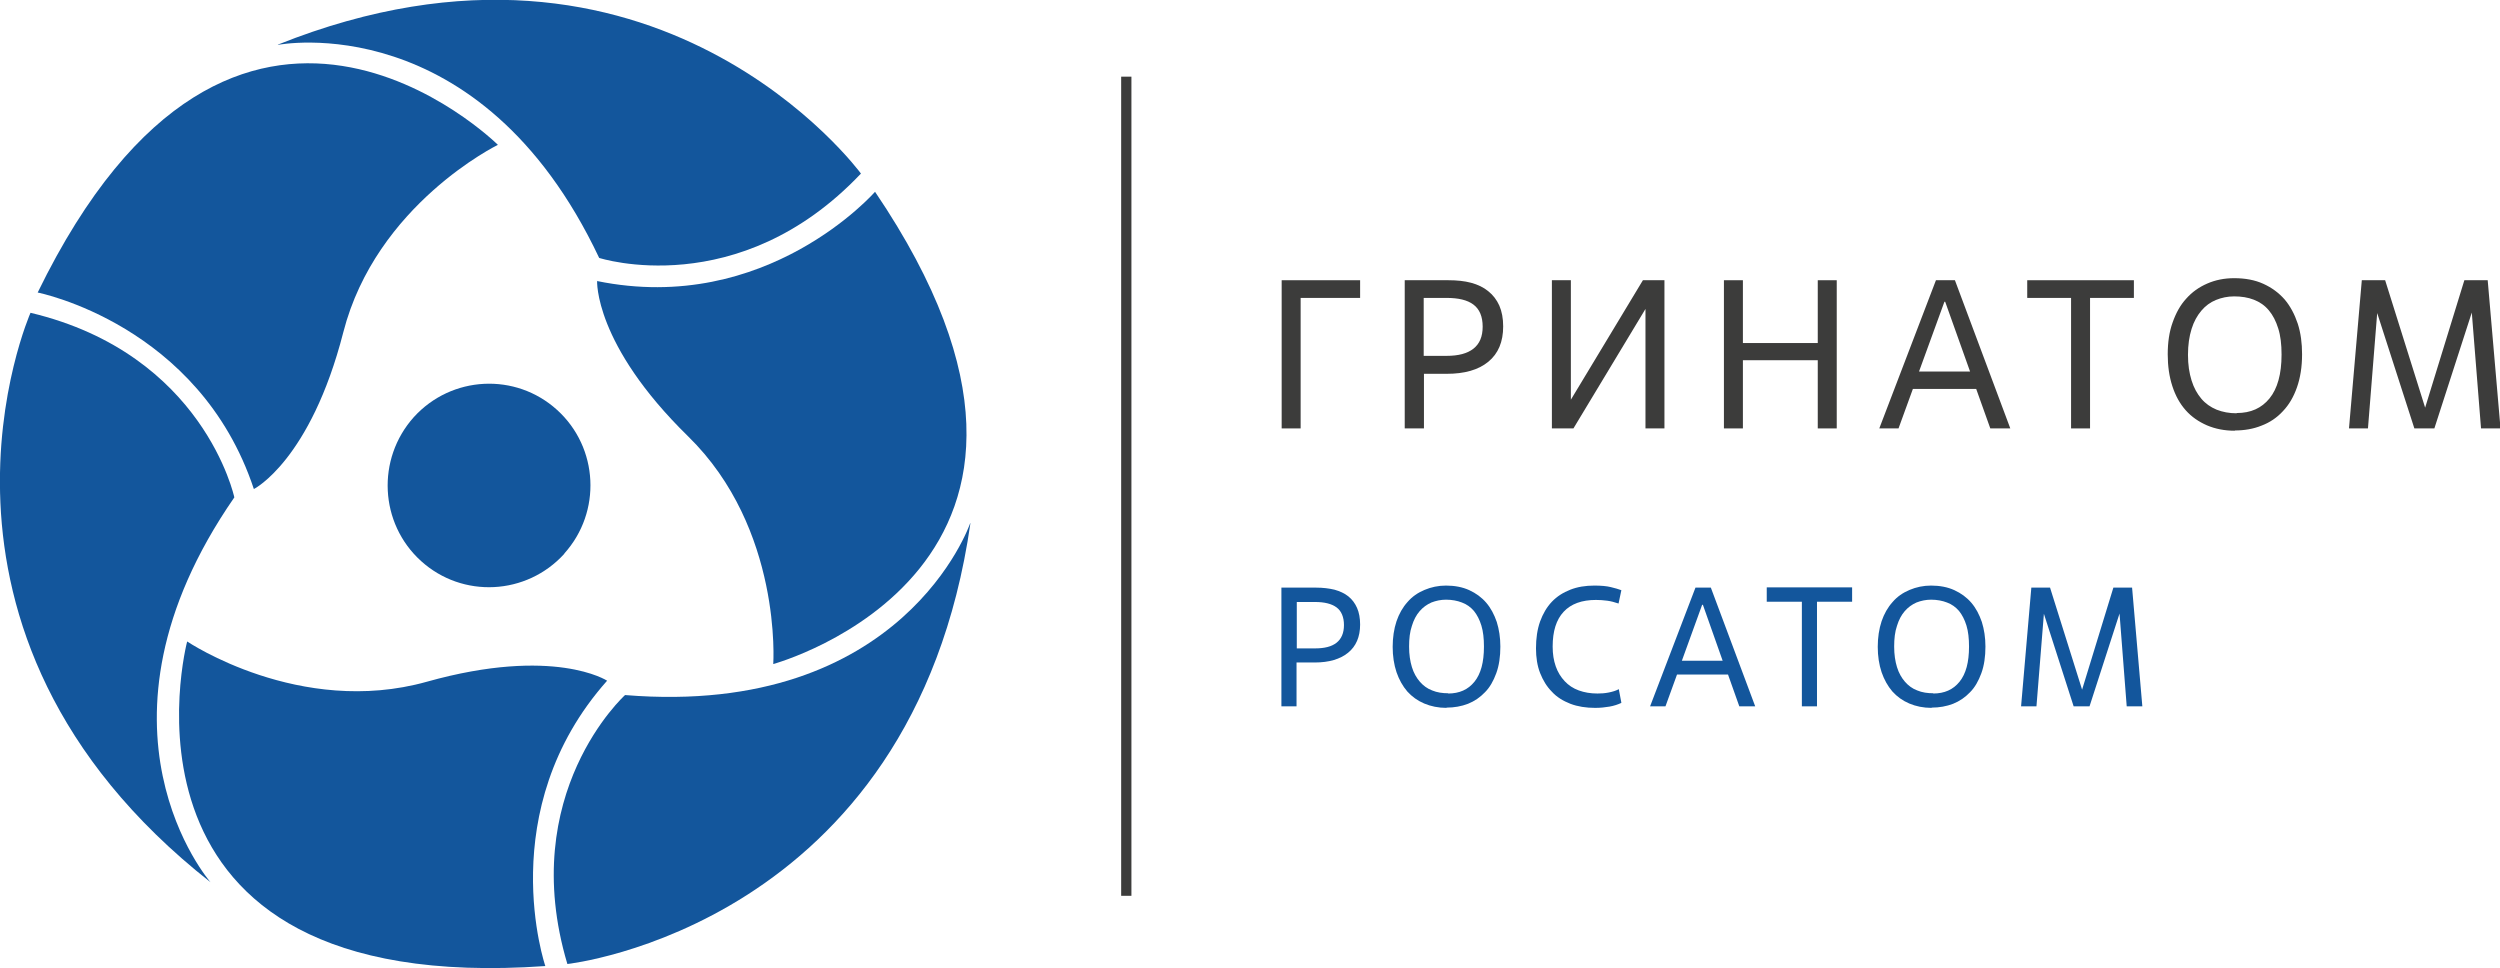
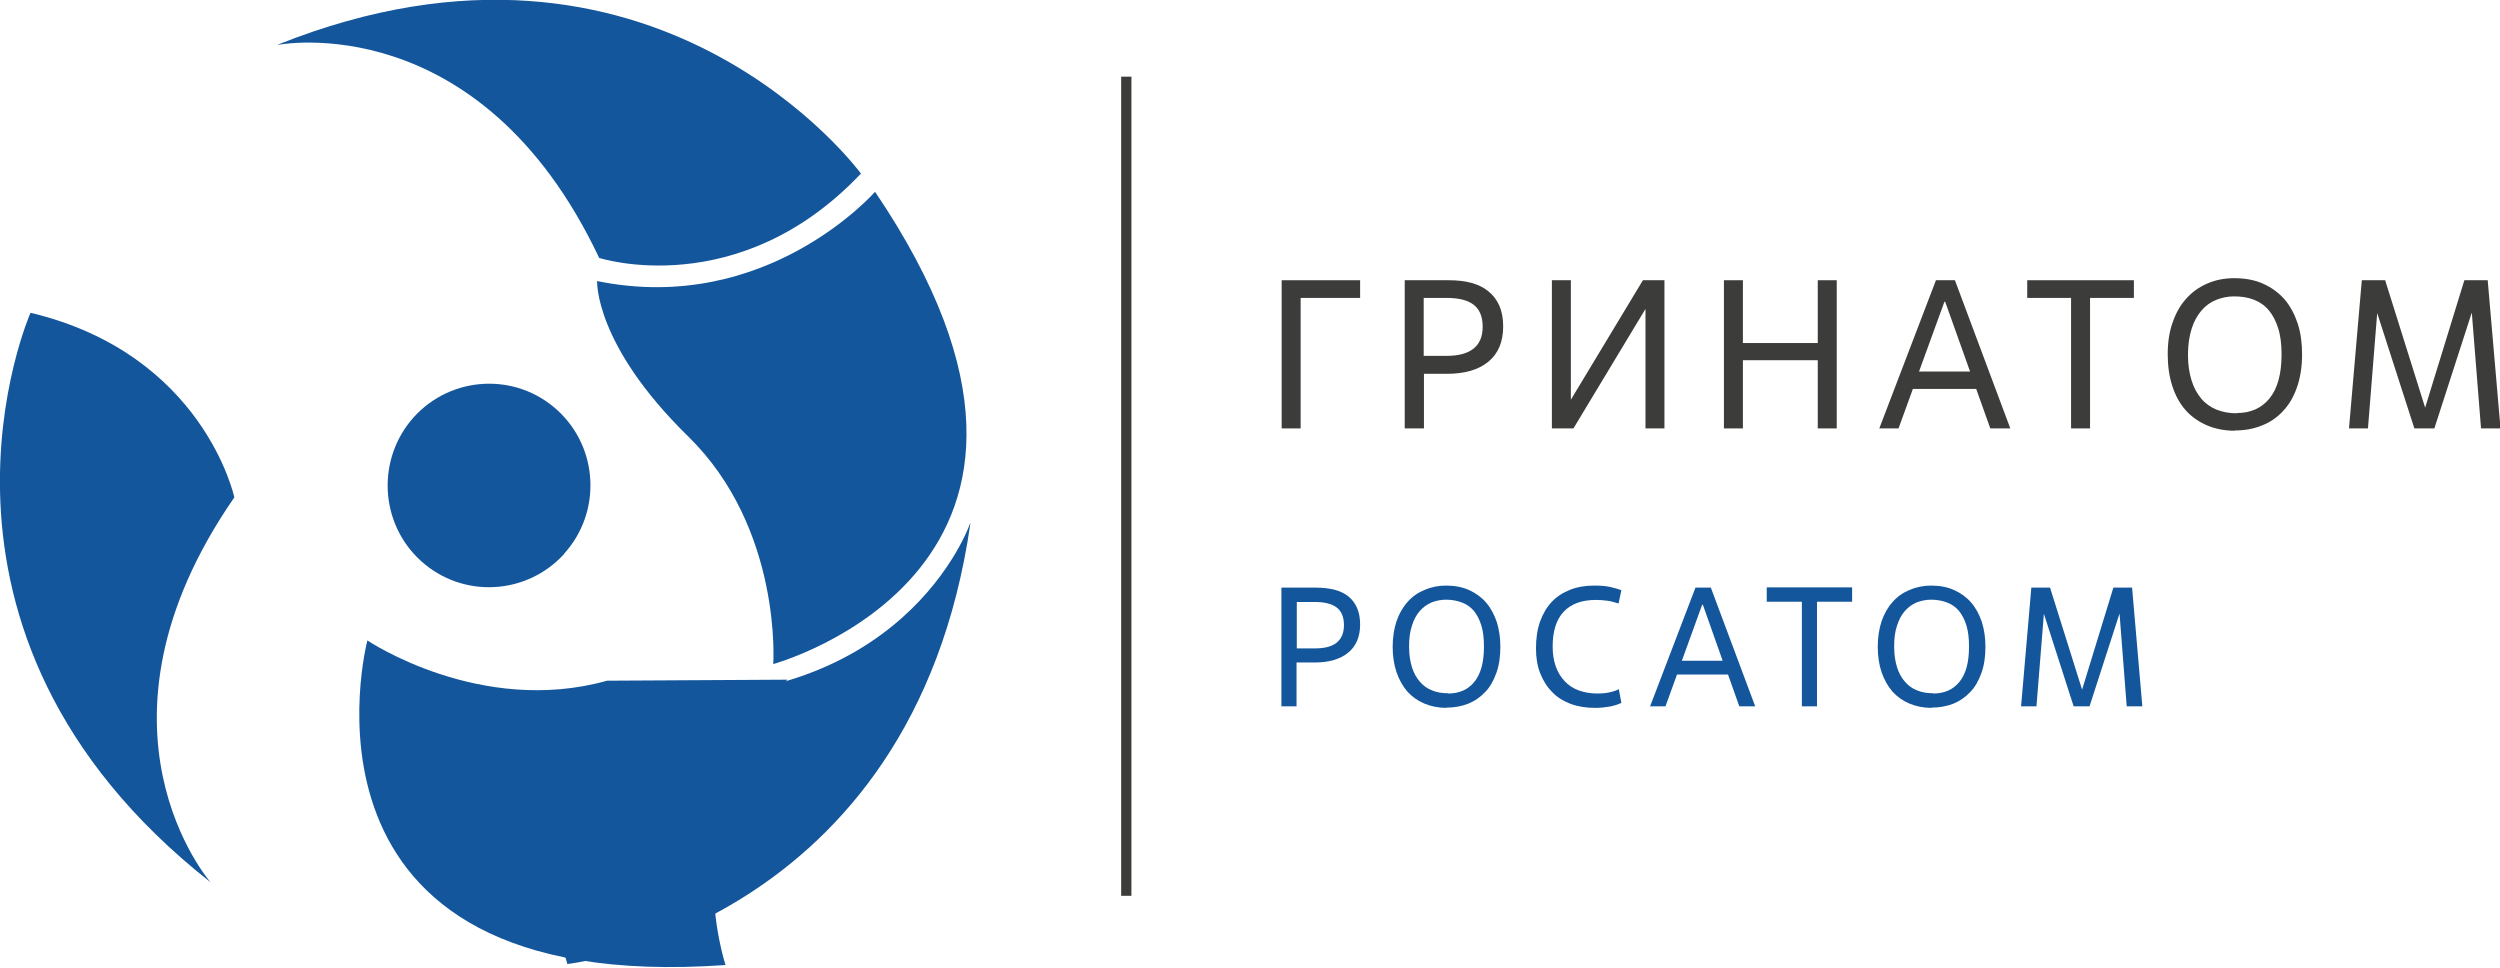
<svg xmlns="http://www.w3.org/2000/svg" id="Layer_2" data-name="Layer 2" viewBox="0 0 97.51 37.76">
  <defs>
    <style> .cls-1 { fill: #13569c; } .cls-1, .cls-2 { stroke-width: 0px; } .cls-2 { fill: #3c3c3b; } </style>
  </defs>
  <g id="Layer_1-2" data-name="Layer 1">
    <g id="Greenatom_color_h">
      <g>
        <path class="cls-2" d="m50.73,16.71h-.74v-5.78h3.06v.69h-2.32v5.09Z" />
        <path class="cls-2" d="m55.53,16.71h-.74v-5.78h1.7c.33,0,.63.03.89.1.26.07.49.18.67.33.19.15.33.34.43.56.1.23.15.5.15.81,0,.6-.19,1.06-.58,1.38-.39.32-.93.47-1.62.47h-.89v2.13Zm0-2.83h.89c.46,0,.81-.09,1.05-.28.24-.19.36-.47.36-.86s-.12-.68-.36-.86c-.24-.18-.59-.26-1.05-.26h-.89v2.26Z" />
        <path class="cls-2" d="m64.92,16.71h-.74v-4.66l-2.81,4.66h-.84v-5.78h.74v4.66l2.81-4.66h.84v5.78Z" />
        <path class="cls-2" d="m71.64,16.71h-.74v-2.66h-2.92v2.66h-.74v-5.78h.74v2.45h2.92v-2.45h.74v5.78Z" />
        <path class="cls-2" d="m77.08,15.17h-2.47l-.56,1.54h-.75l2.21-5.78h.74l2.16,5.78h-.78l-.55-1.54Zm-2.23-.68h1.99l-.97-2.72h-.03l-.99,2.72Z" />
        <path class="cls-2" d="m81.52,16.71h-.74v-5.09h-1.71v-.69h4.16v.69h-1.71v5.09Z" />
        <path class="cls-2" d="m87.17,16.8c-.4,0-.76-.07-1.09-.21-.32-.14-.6-.33-.83-.59-.23-.26-.4-.57-.52-.94-.12-.37-.18-.78-.18-1.24s.06-.88.19-1.24c.13-.37.3-.68.53-.93.23-.26.5-.45.82-.59.32-.14.67-.21,1.05-.21.43,0,.81.07,1.14.22.33.15.6.35.83.61.22.26.39.58.51.94.12.37.17.77.17,1.2,0,.49-.07.92-.2,1.29s-.31.68-.55.93c-.23.25-.51.44-.83.56-.32.13-.67.19-1.05.19Zm.07-.69c.55,0,.97-.19,1.28-.57.31-.38.47-.95.47-1.71,0-.4-.04-.74-.13-1.02-.09-.29-.21-.52-.37-.71-.16-.19-.35-.32-.58-.41-.23-.09-.49-.13-.77-.13-.25,0-.49.05-.71.14-.22.09-.41.23-.57.42-.16.19-.29.42-.38.71-.09.29-.14.62-.14,1.01s.05.71.14,1c.09.29.22.52.38.71s.36.33.6.43c.23.09.49.14.78.14Z" />
        <path class="cls-2" d="m97.51,16.71h-.74l-.36-4.52-1.46,4.52h-.78l-1.45-4.5-.36,4.5h-.74l.5-5.78h.91l1.56,4.97,1.53-4.97h.91l.5,5.78Z" />
      </g>
      <rect class="cls-2" x="43.73" y="2.99" width=".4" height="31.95" />
      <g>
        <path class="cls-1" d="m50.58,27.55h-.6v-4.63h1.36c.26,0,.5.03.71.08.21.06.39.14.54.26.15.12.26.27.34.45.08.18.12.4.12.65,0,.48-.16.85-.47,1.1-.31.25-.74.38-1.3.38h-.71v1.71Zm0-2.26h.71c.37,0,.65-.07.84-.22.19-.15.29-.38.29-.69s-.1-.55-.29-.69c-.19-.14-.47-.21-.84-.21h-.71v1.81Z" />
        <path class="cls-1" d="m56.42,27.61c-.32,0-.61-.06-.87-.17-.26-.11-.48-.27-.66-.47-.18-.21-.32-.46-.42-.75-.1-.3-.15-.63-.15-.99s.05-.7.15-1c.1-.29.24-.54.43-.75.18-.21.4-.36.66-.47.26-.11.54-.17.84-.17.34,0,.65.06.91.18.26.12.48.28.66.49.18.21.31.46.41.75.09.29.14.61.14.96,0,.39-.05.74-.16,1.04-.11.3-.25.55-.44.74-.19.2-.41.35-.66.45-.26.1-.54.15-.84.15Zm.06-.56c.44,0,.78-.15,1.03-.46.25-.31.37-.76.37-1.37,0-.32-.03-.59-.1-.82-.07-.23-.17-.42-.29-.57-.13-.15-.28-.26-.47-.33-.18-.07-.39-.11-.62-.11-.2,0-.39.04-.57.11-.18.08-.33.19-.46.34-.13.15-.23.34-.3.57-.08.23-.11.5-.11.81s.04.57.11.8c.07.23.18.42.31.57.13.15.29.27.48.34.19.08.4.11.63.11Z" />
        <path class="cls-1" d="m63.23,27.42c-.13.06-.28.11-.45.14-.17.03-.36.05-.56.05-.36,0-.68-.05-.97-.16-.28-.11-.53-.26-.72-.47-.2-.2-.35-.45-.46-.73-.11-.28-.16-.61-.16-.96,0-.39.05-.74.16-1.05.11-.3.26-.56.46-.77.2-.21.44-.36.72-.47.28-.11.59-.16.94-.16.26,0,.48.02.64.06.17.04.3.08.41.12l-.11.52c-.15-.05-.29-.09-.44-.11-.15-.02-.3-.03-.44-.03-.55,0-.97.15-1.26.46-.29.31-.43.76-.43,1.36,0,.29.04.54.12.77.08.23.2.42.35.58.15.16.33.28.55.36.22.08.46.12.73.12.15,0,.29-.01.44-.04.15-.03.28-.07.39-.13l.1.53Z" />
        <path class="cls-1" d="m67.39,26.31h-1.98l-.45,1.24h-.6l1.77-4.63h.6l1.73,4.63h-.62l-.44-1.24Zm-1.79-.54h1.59l-.77-2.18h-.03l-.79,2.18Z" />
        <path class="cls-1" d="m70.88,27.55h-.6v-4.08h-1.37v-.56h3.33v.56h-1.37v4.08Z" />
        <path class="cls-1" d="m75.34,27.61c-.32,0-.61-.06-.87-.17-.26-.11-.48-.27-.66-.47-.18-.21-.32-.46-.42-.75-.1-.3-.15-.63-.15-.99s.05-.7.15-1c.1-.29.24-.54.43-.75.18-.21.4-.36.66-.47.26-.11.54-.17.84-.17.34,0,.65.06.91.18.26.12.48.28.66.49.18.21.31.46.41.75.09.29.14.61.14.96,0,.39-.05.74-.16,1.04-.11.3-.25.55-.44.74-.19.2-.41.35-.66.45-.26.1-.54.15-.84.15Zm.06-.56c.44,0,.78-.15,1.03-.46.25-.31.37-.76.37-1.37,0-.32-.03-.59-.1-.82-.07-.23-.17-.42-.29-.57-.13-.15-.28-.26-.47-.33-.18-.07-.39-.11-.62-.11-.2,0-.39.04-.57.11-.18.08-.33.19-.46.34-.13.15-.23.34-.3.57-.08.23-.11.5-.11.81s.04.57.11.8c.07.23.18.42.31.57.13.15.29.27.48.34.19.08.4.11.63.11Z" />
        <path class="cls-1" d="m83.55,27.55h-.6l-.28-3.62-1.17,3.62h-.62l-1.16-3.61-.29,3.61h-.6l.4-4.63h.73l1.25,3.98,1.22-3.98h.73l.4,4.63Z" />
      </g>
      <g>
        <path class="cls-1" d="m22.01,21.6c-1.47,1.62-3.97,1.75-5.59.28-1.62-1.47-1.74-3.98-.28-5.61,1.47-1.62,3.97-1.75,5.59-.28,1.62,1.47,1.74,3.98.28,5.6" />
-         <path class="cls-1" d="m9.91,19.07s2.2-1.12,3.48-6.11c1.28-4.99,6.03-7.31,6.03-7.31,0,0-10.21-10.13-17.95,5.76,0,0,6.3,1.24,8.43,7.66" />
        <path class="cls-1" d="m10.84,1.75s7.87-1.55,12.53,8.31c0,0,5.43,1.76,10.21-3.29,0,0-7.99-10.93-22.74-5.03" />
-         <path class="cls-1" d="m23.68,26.55s-2.07-1.35-7.03.04c-4.96,1.39-9.35-1.57-9.35-1.57,0,0-3.67,13.91,13.97,12.66,0,0-2.08-6.08,2.41-11.13" />
+         <path class="cls-1" d="m23.68,26.55c-4.96,1.39-9.35-1.57-9.35-1.57,0,0-3.67,13.91,13.97,12.66,0,0-2.08-6.08,2.41-11.13" />
        <path class="cls-1" d="m8.21,34.41s-5.28-6.04.93-15.01c0,0-1.19-5.59-7.95-7.2,0,0-5.47,12.38,7.02,22.21" />
        <path class="cls-1" d="m23.29,10.95s-.13,2.47,3.55,6.07c3.68,3.6,3.32,8.88,3.32,8.88,0,0,13.88-3.78,3.97-18.42,0,0-4.22,4.84-10.85,3.48" />
        <path class="cls-1" d="m37.84,20.41s-2.59,7.59-13.46,6.7c0,0-4.24,3.83-2.25,10.49,0,0,13.46-1.46,15.72-17.19" />
      </g>
    </g>
  </g>
</svg>